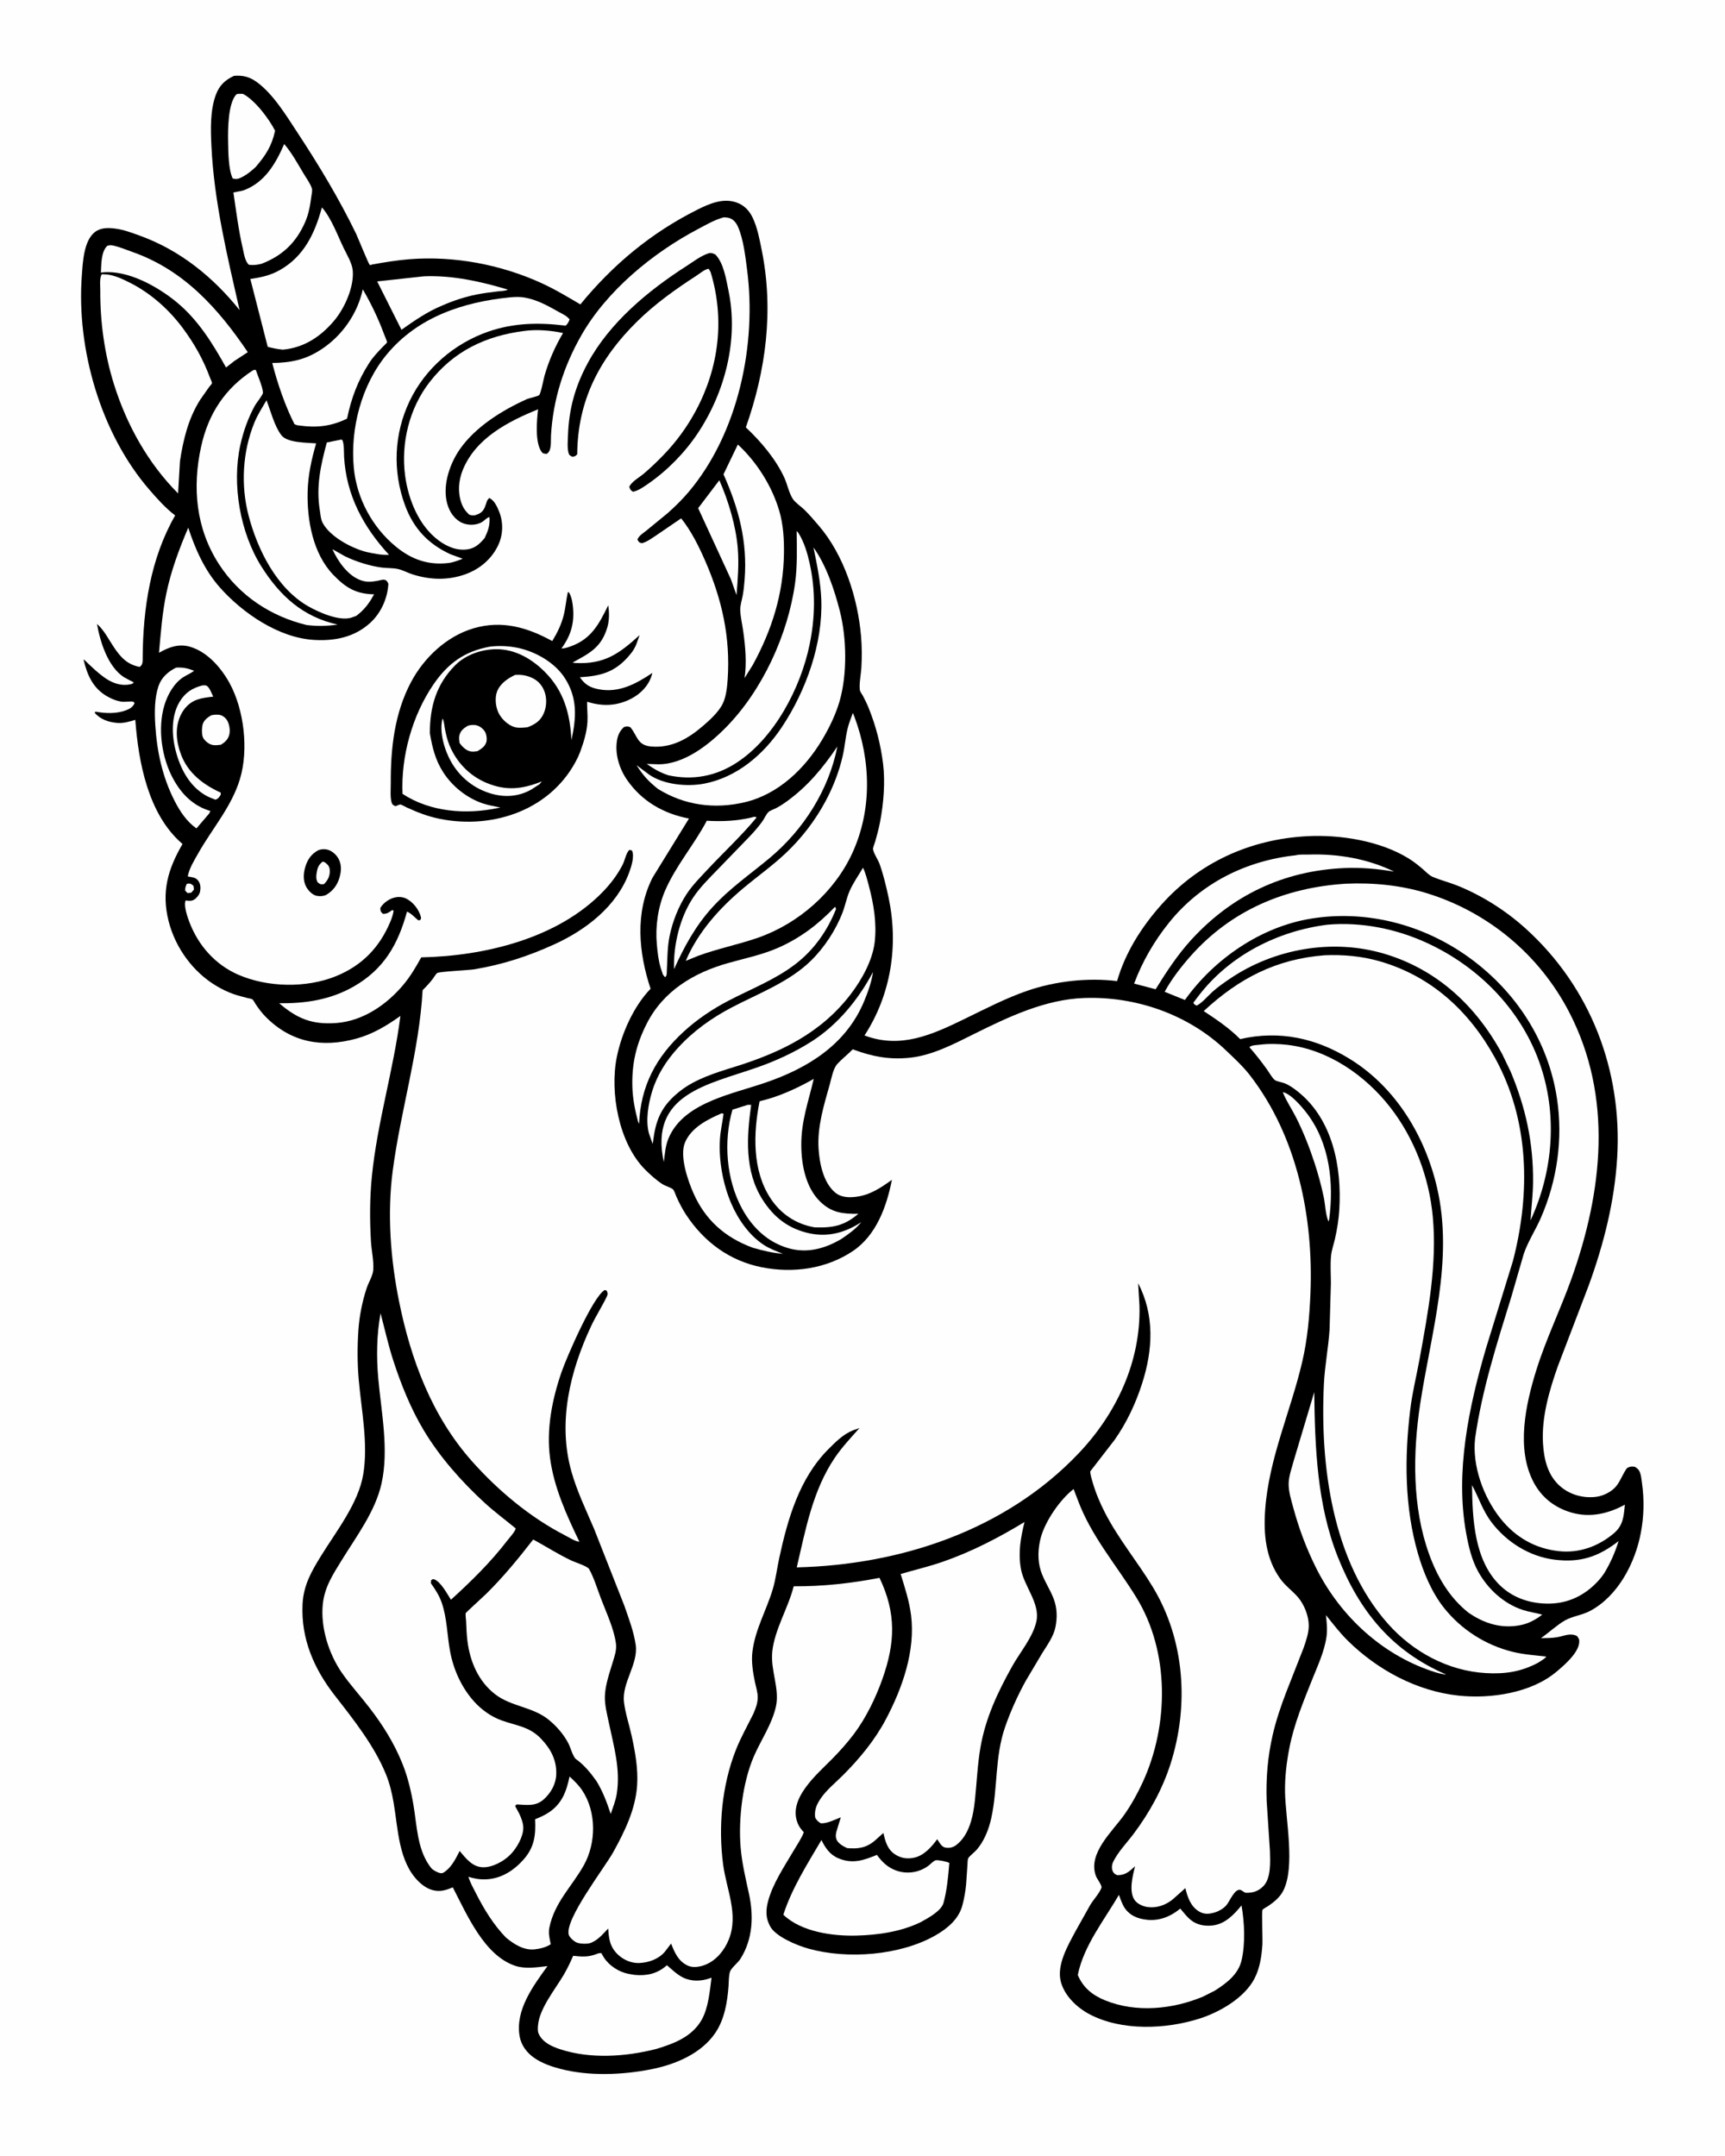
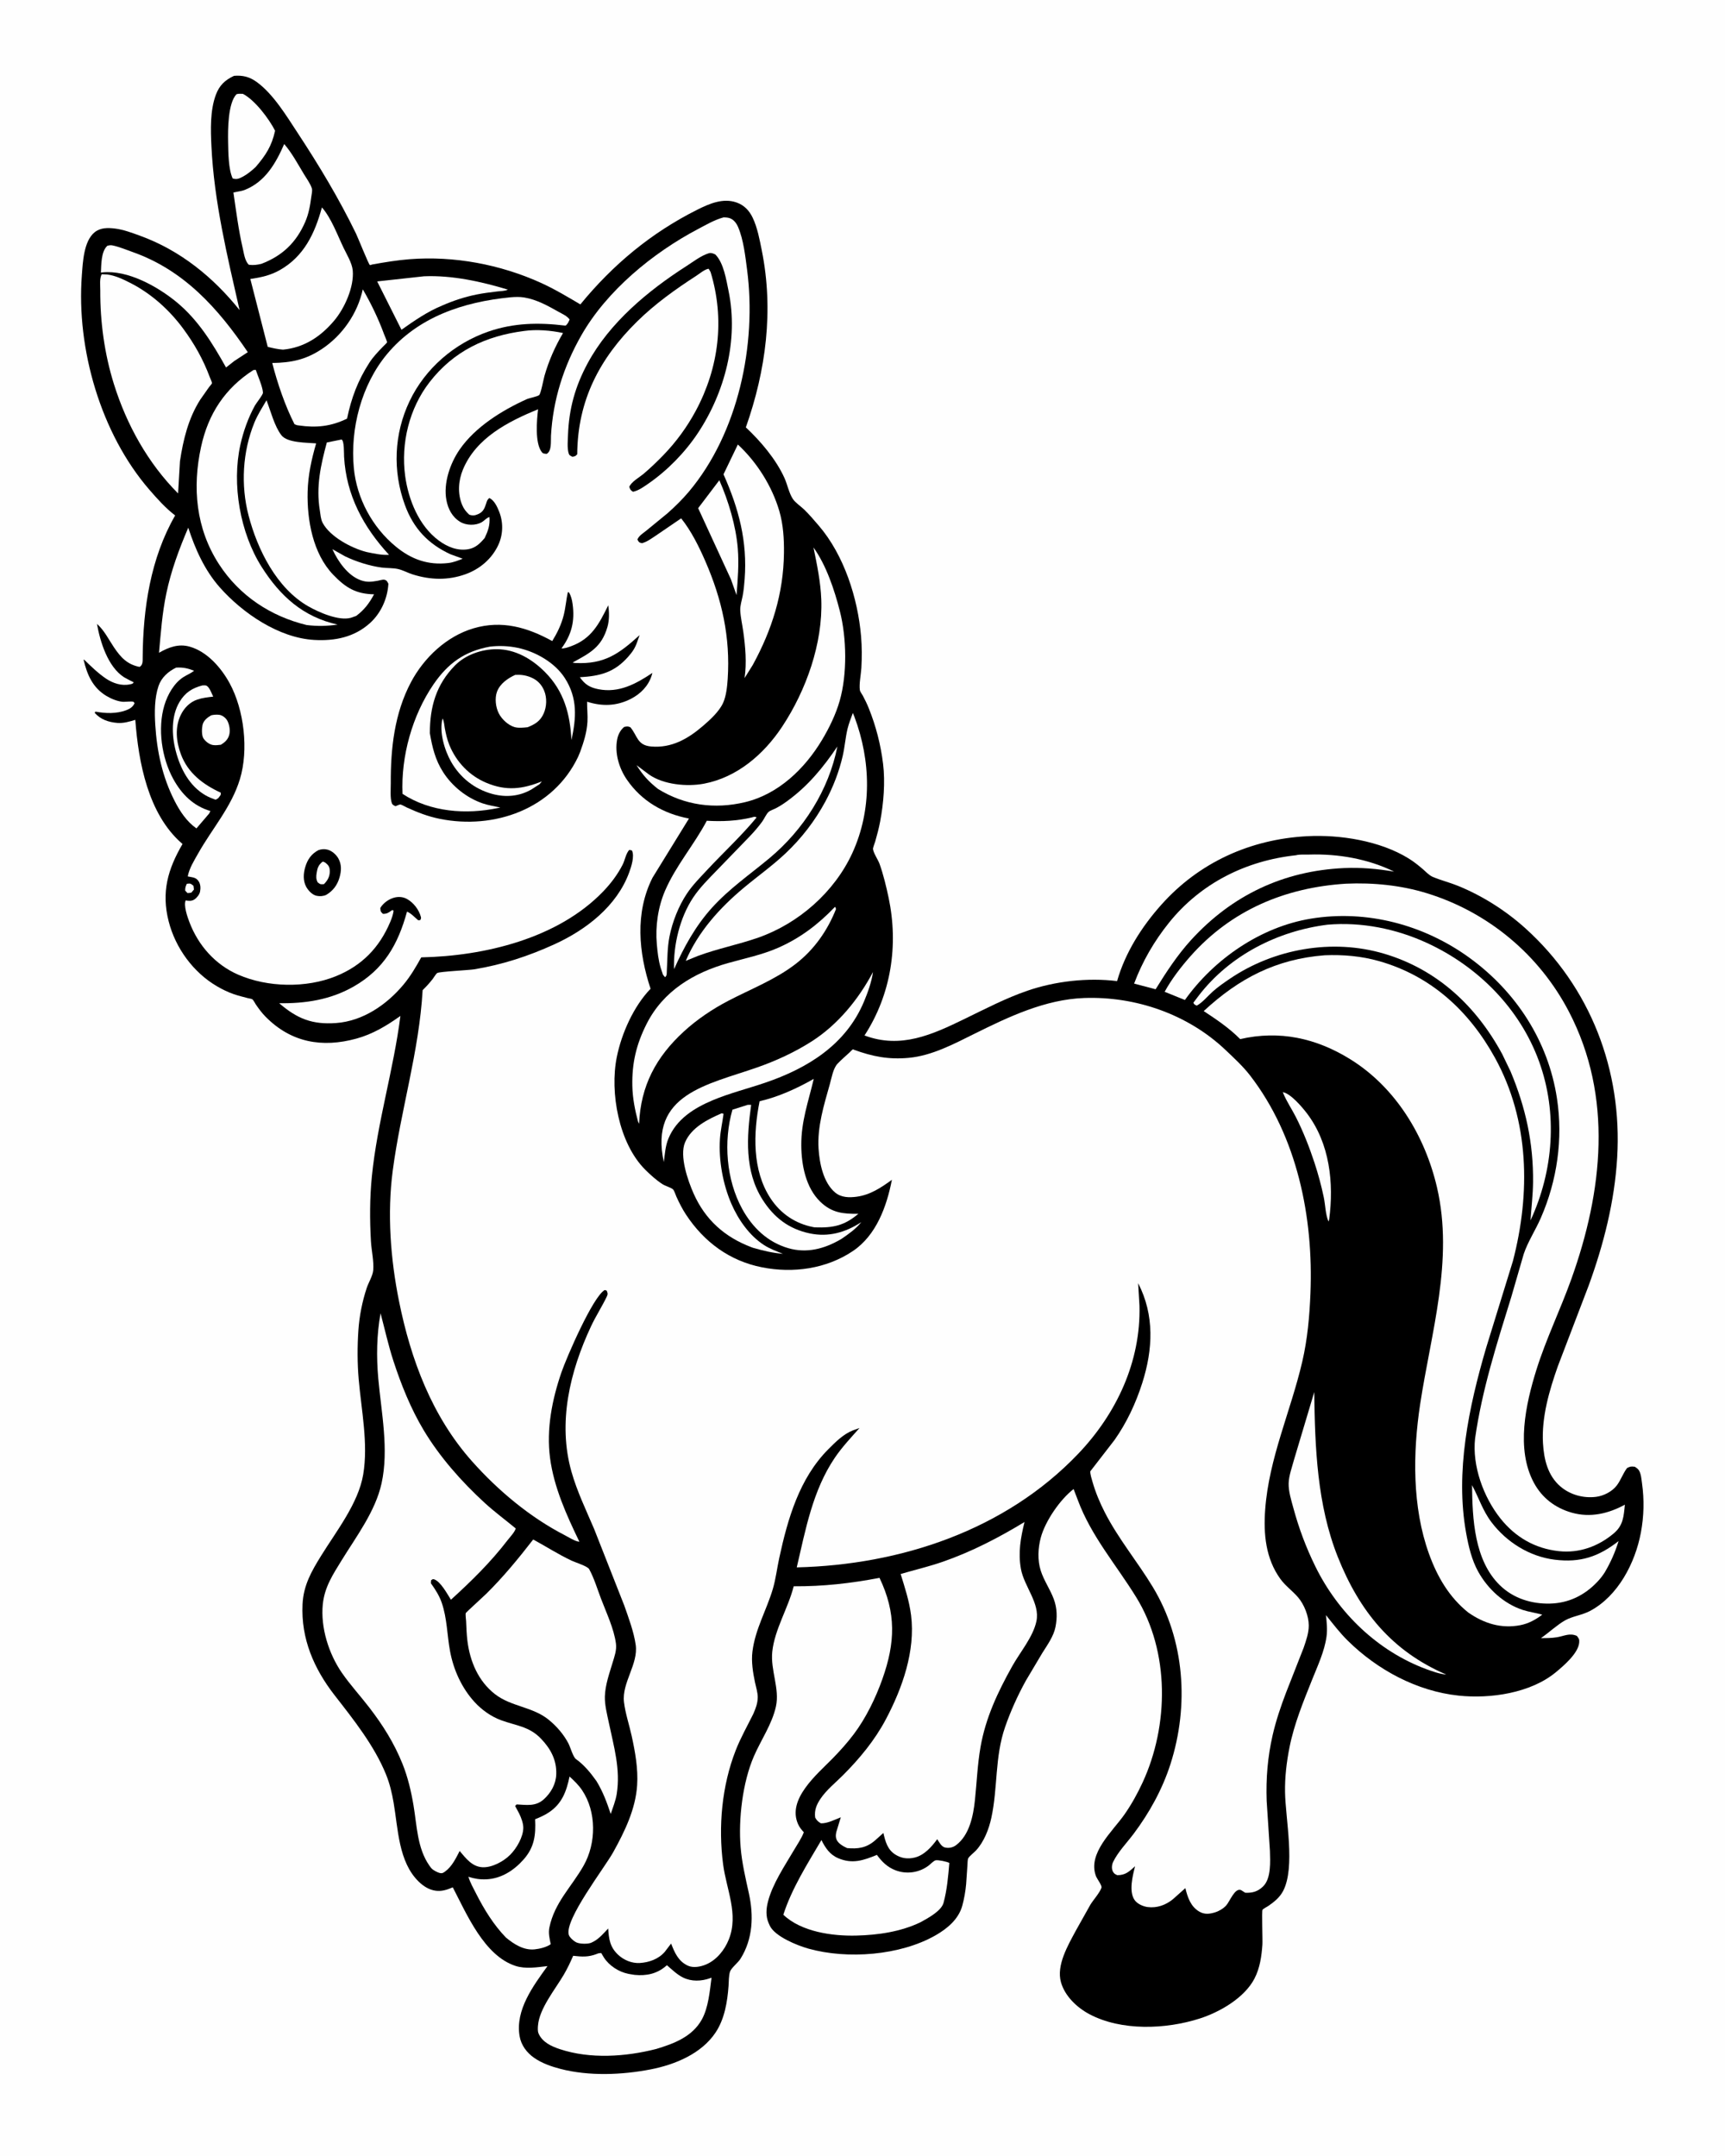
<svg xmlns="http://www.w3.org/2000/svg" version="1.1" style="display: block;" viewBox="0 0 1638 2048" width="1024" height="1280">
  <path transform="translate(0,0)" fill="rgb(254,254,254)" d="M -0 -0 L 1638 0 L 1638 2048 L -0 2048 L -0 -0 z" />
  <path transform="translate(0,0)" fill="rgb(0,0,0)" d="M 222.064 72.038 C 230.311 71.356 236.771 72.946 243.493 77.792 C 259.408 89.267 272.042 110.335 282.761 126.641 C 303.009 157.444 321.764 188.644 337.905 221.824 C 339.69 225.494 349.804 250.778 351.01 251.661 C 351.639 252.122 352.544 251.383 353.311 251.245 C 365.114 249.12 376.976 247.148 388.942 246.217 C 431.006 242.945 474.774 251.168 513.188 268.517 C 526.299 274.439 538.658 281.857 551.03 289.156 C 581.856 251.443 618.49 220.982 662.239 199.13 C 673.627 193.441 686.573 187.828 699.419 192.362 C 706.606 194.898 711.408 199.968 714.663 206.744 C 719.186 216.161 721.319 227.77 723.365 237.984 C 734.754 294.849 727.359 351.725 708.203 405.956 C 722.354 419.251 736.731 436.133 744.831 453.952 C 747.653 460.16 749.162 468.39 752.874 474 C 755.229 477.559 760.561 481.067 763.696 484.117 C 768.51 488.802 773.002 494.118 777.379 499.21 C 801.468 527.231 814.555 568.163 817.635 604.381 C 818.477 614.289 818.502 624.586 817.919 634.515 C 817.558 640.663 815.594 649.891 816.525 655.76 C 816.718 656.979 818.712 659.706 819.347 660.891 C 821.424 664.766 823.303 668.679 824.947 672.758 C 831.811 689.784 836.301 707.365 838.543 725.593 C 840.687 743.024 839.026 763.088 835.762 780.346 C 834.546 786.777 832.87 793.086 831.068 799.374 C 830.643 800.855 828.822 805.327 828.968 806.539 C 829.443 810.463 833.865 816.792 835.289 820.843 C 838.905 831.126 841.512 841.952 843.774 852.615 C 853.375 897.885 846.165 944.663 820.907 983.602 C 855.424 996.538 885.101 982.87 915.893 967.911 C 935.44 958.414 955.091 948.148 975.676 941.081 C 1002.22 931.965 1032.99 928.529 1060.81 931.95 C 1068.52 904.925 1084.17 880.34 1102.79 859.458 C 1138.72 819.154 1187.43 797.213 1241.1 794.326 C 1272.51 792.636 1310.47 798.667 1337.5 815.329 C 1342.44 818.373 1346.92 821.898 1351.29 825.687 C 1354.03 828.06 1357.21 831.517 1360.53 832.919 C 1368.3 836.202 1376.65 838.26 1384.51 841.446 C 1407.76 850.878 1430.01 865.021 1448.63 881.831 C 1510.44 937.63 1540.71 1016.66 1535.8 1099.5 C 1533.32 1141.32 1522.98 1182.04 1508.68 1221.28 L 1479.43 1297.82 C 1471.3 1320.83 1463.87 1346.28 1465.32 1370.94 C 1466.21 1386.23 1469.82 1401.73 1481.99 1412.1 C 1491.22 1419.98 1503.83 1423.39 1515.83 1421.85 C 1523.01 1420.93 1531.01 1416.84 1535.4 1411.07 C 1539.23 1406.04 1541.24 1399.72 1545.17 1394.5 C 1548.38 1392.91 1548.92 1392.89 1552.5 1393.27 C 1554.01 1394.24 1555.63 1395.31 1556.56 1396.88 C 1558.51 1400.21 1558.85 1405.23 1559.38 1409 C 1561.59 1424.74 1561.21 1440.37 1558.27 1455.99 C 1552.89 1484.6 1536.68 1516.05 1510.03 1530.25 C 1502.5 1534.26 1493.19 1535.24 1486.17 1539.27 C 1478.49 1543.68 1470.85 1550.92 1463.37 1556.08 C 1468.44 1556.07 1473.54 1556.07 1478.55 1555.24 C 1485.61 1554.06 1490.54 1550.93 1497.5 1553.95 C 1499.38 1556.5 1499.97 1556.9 1499.72 1560.19 C 1498.98 1570.37 1484.94 1582.37 1477.43 1588.56 C 1453.5 1608.27 1415.51 1613.87 1385.23 1610.68 C 1345.58 1606.51 1308 1586.21 1279.88 1558.46 C 1272.34 1551.03 1265.81 1542.42 1259.17 1534.2 C 1259.93 1540.9 1260.64 1547.94 1259.72 1554.66 C 1257.79 1568.61 1251.27 1582.49 1246.07 1595.49 C 1237.73 1616.34 1228.96 1637.63 1224.58 1659.74 C 1221.78 1673.84 1220.09 1688.07 1220.33 1702.47 C 1220.75 1727.77 1230.32 1773.63 1218.5 1796.26 C 1215.35 1802.29 1210.18 1806.5 1204.69 1810.3 C 1203.59 1811.06 1199.51 1813.2 1198.91 1814.17 C 1198.11 1815.47 1199.1 1842.89 1198.82 1847.13 C 1198.08 1858.18 1196.44 1869.54 1191.28 1879.49 C 1181.74 1897.84 1158.37 1911.31 1139.25 1917.43 C 1107.11 1927.72 1064.89 1929.44 1034.46 1913.26 C 1022.68 1906.99 1011.22 1896.13 1007.5 1882.95 C 1002.94 1866.76 1014.23 1847.79 1021.6 1833.97 L 1035.55 1809.09 C 1038.42 1804.51 1044.3 1798.02 1045.98 1793.13 C 1046.67 1791.12 1041.67 1784.62 1040.75 1782.17 C 1032.57 1760.45 1056.57 1739.68 1067.82 1723.56 C 1074.48 1714.02 1080.16 1703.78 1085.03 1693.23 C 1110.08 1638.99 1110.91 1569.07 1079 1517.26 C 1059.97 1486.35 1036.17 1459.21 1023.45 1424.76 L 1019.51 1414.46 C 1006.55 1424.43 992.542 1444.99 988.353 1460.54 C 985.67 1470.5 985.135 1482.04 988.28 1491.93 C 991.287 1501.4 997.197 1509.63 1000.66 1518.94 C 1003.89 1527.66 1004.08 1536.46 1002.28 1545.51 C 1000.52 1554.39 994.533 1562.61 989.789 1570.18 L 974.029 1596.69 C 966.357 1610.67 959.65 1625.48 954.429 1640.54 C 944.53 1669.09 947.623 1698.09 941.348 1726.9 C 939.003 1737.67 934.417 1749.44 926.899 1757.67 C 924.939 1759.82 920.724 1762.91 919.436 1765.19 C 918.77 1766.37 918.764 1770.23 918.663 1771.74 L 917.43 1789.81 C 916.801 1796.6 915.595 1803.59 913.798 1810.18 C 910.281 1823.07 899.543 1832 888.344 1838.4 C 854.85 1857.55 804.635 1861.42 767.5 1850.98 C 756.814 1847.97 736.038 1839.52 731.041 1829.43 L 730.5 1828.22 L 729.822 1826.72 C 726.992 1820.17 727.469 1813.23 729.198 1806.44 C 733.52 1789.48 745.121 1772.4 753.939 1757.38 C 757.132 1751.94 761.001 1746.39 763.276 1740.5 C 761.089 1738.14 759.174 1735.8 757.838 1732.84 C 747.106 1709.04 775.932 1685.39 790.54 1670.44 C 797.678 1663.13 804.529 1655.52 810.682 1647.36 C 822.289 1631.95 831.508 1612.93 837.91 1594.87 C 850.164 1560.28 851.122 1532.34 835.167 1498.83 C 807.601 1504.05 781.764 1507 753.642 1506.84 C 748.429 1527.53 735.507 1547.82 733.299 1569 C 731.468 1586.56 740.52 1604.14 736.778 1621.02 C 733.037 1637.9 722.635 1652.65 715.822 1668.37 C 705.111 1693.08 701.016 1728.07 703.244 1754.84 C 704.464 1769.5 707.93 1784.19 711.085 1798.52 C 715.747 1819.71 714.956 1841.86 703.066 1860.72 C 700.757 1864.38 694.495 1869.28 693.235 1872.7 C 691.91 1876.3 692.051 1882.61 691.765 1886.52 C 690.663 1901.59 688.03 1917.72 679.556 1930.55 C 666.129 1950.86 640.81 1961.27 617.686 1965.75 C 590.462 1971.02 559.168 1972.27 532.193 1965.28 C 523.519 1963.03 514.547 1959.92 507.136 1954.76 C 500.071 1949.85 494.756 1942.72 493.298 1934.1 C 489.108 1909.33 506.187 1886.48 519.81 1867.61 C 510.012 1868.72 498.961 1870.54 489.416 1867.43 C 459.759 1857.76 443.211 1818.49 429.853 1792.8 C 424.411 1795.09 419.491 1796.82 413.5 1796 C 407.307 1795.15 401.978 1791.71 397.566 1787.44 C 378.187 1768.67 377.942 1737.07 373.626 1712.25 C 372.004 1702.92 369.939 1694.14 366.349 1685.35 C 355.199 1658.03 335.602 1633.46 317.629 1610.36 C 297.883 1584.98 285.606 1556.5 287.154 1523.95 C 288.011 1505.91 295.545 1492.8 304.747 1477.9 C 319.074 1454.7 340.174 1428.09 344.782 1400.59 C 349.686 1371.33 343.026 1339.58 340.496 1310.3 C 339.155 1294.77 339.15 1279.21 340.198 1263.66 C 341.108 1250.16 343.863 1236.26 348.126 1223.42 C 349.828 1218.3 353.83 1211.89 354.289 1206.65 C 355.037 1198.1 352.626 1187.9 352.121 1179.19 C 350.928 1158.61 350.953 1137.87 353.012 1117.34 C 358.151 1066.07 373.61 1016.28 380.104 965.058 C 367.117 974.293 353.926 982.281 338.417 986.556 C 305.776 995.553 276.204 990.34 251.995 965.747 C 248.484 962.18 245.615 958.28 242.798 954.166 C 241.915 952.878 240.606 950.106 239.505 949.27 C 238.775 948.716 235.984 948.354 234.979 948.088 C 230.614 946.93 226.203 945.855 221.928 944.393 C 216.417 942.508 211.026 939.871 206 936.945 C 183.391 923.781 166.468 900.522 160.018 875.295 C 152.89 847.413 159.186 825.7 173.164 801.704 L 172.37 801.021 C 140.506 773.209 131.312 724.11 128.313 683.788 C 122.842 685.468 117.008 687.175 111.24 686.705 C 103.042 686.038 95.126 683.48 89.714 677.016 L 90.5 675.986 C 100.099 677.782 110.692 678.118 119.932 674.554 C 123.375 673.226 126.116 671.388 127.603 668 C 127.235 667.544 127.027 666.888 126.5 666.633 C 125.1 665.957 118.525 666.792 116.5 666.637 C 111.379 666.244 105.463 663.808 101.082 661.21 C 87.913 653.402 82.547 640.97 79.209 626.763 L 79.707 626.613 C 86.183 632.88 92.929 639.516 100.415 644.566 C 107.032 649.03 115.248 651.802 123.29 650.055 C 125.087 649.664 125.82 649.699 126.826 648.137 L 123 646.222 L 117.672 643.353 C 102.225 633.461 94.96 609.778 91.898 592.668 C 98.792 598.696 102.931 607.287 107.965 614.791 C 114.4 624.383 120.616 631.215 132.369 633.5 C 135.637 631.679 135.285 627.927 135.311 624.462 C 135.66 578.078 142.676 530.501 166.162 489.626 C 157.121 482.742 149.092 473.763 141.682 465.198 C 95.448 411.764 72.266 331.377 77.539 261.483 C 78.474 249.097 79.293 228.994 89.725 220.605 C 95.282 216.137 102.281 216.287 109 217.098 C 117.023 218.067 125.215 221.175 132.771 223.917 C 170.822 237.721 202.281 263.225 227.351 294.551 C 215.716 243.431 203.127 191.527 200.616 138.988 C 199.865 123.264 199.267 104.981 204.812 90.072 C 208.156 81.08 213.487 76.065 222.064 72.038 z" />
  <path transform="translate(0,0)" fill="rgb(254,254,254)" d="M 177.258 839.5 C 180.972 839.041 180.759 839.297 183.563 841.431 L 183.993 845 L 181.5 847.926 C 180.291 848.229 179.111 848.252 177.87 848.333 L 175.693 846.007 C 175.605 843.336 176.107 841.894 177.258 839.5 z" />
  <path transform="translate(0,0)" fill="rgb(254,254,254)" d="M 200.363 679.5 C 202.704 678.888 205.572 678.707 208 679.002 C 210.902 679.354 214.05 681.777 215.5 684.253 C 217.647 687.92 218.614 693.671 217.576 697.819 C 216.428 702.407 213.419 705.147 209.51 707.472 C 207.14 707.78 204.358 708.094 202 707.706 C 198.524 707.134 195.031 704.356 193.101 701.5 C 191.193 698.677 191.432 692.057 192.136 688.776 C 193.07 684.425 196.746 681.593 200.363 679.5 z" />
  <path transform="translate(0,0)" fill="rgb(254,254,254)" d="M 192.022 651.089 C 192.88 651.08 194.615 650.923 195.5 651.189 C 198.63 652.128 200.859 658.882 202.312 661.744 C 197.203 662.314 192.072 662.88 187.178 664.532 C 180.091 666.924 174.714 672.49 171.5 679.14 C 165.747 691.042 167.154 704.421 171.618 716.465 C 178.265 734.401 192.764 745.295 209.5 752.973 L 209.437 754.991 C 207.711 757.426 207.331 758.543 204.5 759.654 C 201.205 758.445 197.953 757.201 194.911 755.43 C 179.477 746.439 171.06 730.044 166.704 713.287 C 162.843 698.431 162.219 680.223 170.383 666.633 C 175.619 657.917 182.365 653.594 192.022 651.089 z" />
  <path transform="translate(0,0)" fill="rgb(254,254,254)" d="M 1218.22 1037.5 C 1225.56 1038.56 1236.74 1051.84 1241.08 1057.55 C 1262.87 1086.2 1266.82 1123.83 1262.23 1158.5 L 1261.62 1160.36 C 1258.73 1153.86 1258.6 1144.43 1257.12 1137.35 C 1254.81 1126.27 1251.8 1115.18 1248.27 1104.44 C 1243.46 1089.83 1237.7 1075.12 1230.77 1061.39 C 1226.86 1053.65 1221.74 1046.19 1218.48 1038.18 L 1218.22 1037.5 z" />
  <path transform="translate(0,0)" fill="rgb(254,254,254)" d="M 167.147 634.163 C 173.762 633.818 178.119 634.788 184.156 637.16 C 181.154 639.574 177.273 641.101 174.005 643.183 C 165.043 648.892 158.926 659.98 155.937 669.922 C 149.304 691.988 153.355 719.9 164.369 739.97 C 172.402 754.608 183.526 765.628 199.638 770.396 L 198.5 772.735 L 186.383 786.906 C 177.128 780.434 170.694 770.703 165.632 760.777 C 154.023 738.017 148.833 713.842 147.265 688.469 C 146.53 676.575 146.508 662.988 150.371 651.635 C 153.136 643.509 159.624 637.774 167.147 634.163 z" />
  <path transform="translate(0,0)" fill="rgb(254,254,254)" d="M 683.019 456.189 C 691.653 475.714 698.807 499.598 700.542 520.923 C 701.749 535.758 700.541 550.492 699.356 565.279 L 694.013 550.243 L 662.908 482.71 L 683.019 456.189 z" />
  <path transform="translate(0,0)" fill="rgb(254,254,254)" d="M 224.426 89.5 C 226.464 88.857 228.384 89.089 230.5 89.147 C 241.951 95.052 255.38 112.951 261.079 124.196 C 257.871 138.817 252.149 147.552 242.538 158.729 C 238.87 162.086 234.933 165.427 230.532 167.77 C 226.982 169.661 224.727 170.71 220.781 169.5 C 216.732 160.785 216.655 144.802 216.456 135 C 216.219 123.292 216.239 97.978 224.426 89.5 z" />
  <path transform="translate(0,0)" fill="rgb(254,254,254)" d="M 402.593 262.442 C 429.201 261.343 456.854 267.442 482.167 275.118 C 479.576 276.5 475.343 276.466 472.396 276.818 C 465.686 277.621 459.002 278.437 452.373 279.78 C 440.976 282.088 430.354 285.611 419.712 290.262 C 405.862 295.961 393.283 304.631 381.113 313.248 L 358.054 267.334 L 402.593 262.442 z" />
  <path transform="translate(0,0)" fill="rgb(254,254,254)" d="M 324.205 417.5 C 326.873 418.75 326.413 430.549 326.601 433.863 C 328.683 470.447 344.898 500.595 369.319 527.037 C 362.433 527.467 354.99 525.808 348.267 524.431 L 347.605 524.263 C 333.676 520.695 313.179 509.863 306.222 496.605 C 304.398 493.13 304.2 488.681 303.576 484.863 C 299.866 462.161 304.37 442.043 310.22 420.311 L 324.205 417.5 z" />
  <path transform="translate(0,0)" fill="rgb(254,254,254)" d="M 713.815 776.5 C 715.927 775.984 716.423 775.406 718.445 776.5 C 703.815 794.207 687.043 809.63 671.418 826.393 C 664.71 833.589 657.611 840.73 652.157 848.942 C 644.294 860.781 638.44 875.679 635.679 889.599 C 633.538 900.394 633.754 911.378 633.142 922.313 C 633 924.852 633.423 926.462 631.5 928.273 L 629.5 925.934 L 627.397 919.597 C 625.111 912.117 624.34 904.56 623.641 896.808 C 622.128 880.023 624.773 861.688 631.439 846.155 C 641.599 822.482 659.096 802.421 671.109 779.646 C 685.708 780.478 699.536 779.902 713.815 776.5 z" />
  <path transform="translate(0,0)" fill="rgb(254,254,254)" d="M 828.975 923.351 C 827.596 932.859 824.105 942.597 820.404 951.436 C 803.249 992.401 766.862 1014.78 726.411 1028.53 C 709.948 1034.13 692.826 1038.38 676.777 1045.11 C 659.016 1052.56 642.316 1063.07 634.67 1081.5 C 631.758 1088.52 631.249 1096.39 630.303 1103.88 C 616.204 1039.31 671.724 1030.46 718.577 1014.09 C 736.726 1007.76 754.562 999.573 770.779 989.203 C 795.644 973.302 815.271 949.197 828.975 923.351 z" />
  <path transform="translate(0,0)" fill="rgb(254,254,254)" d="M 709.967 1049.5 L 713.239 1049.5 C 709.07 1079.89 706.775 1112.25 724.048 1139.5 C 734.798 1156.46 748.91 1167.36 768.72 1171.58 C 786.665 1175.4 802.893 1170.72 817.906 1160.89 C 812.508 1167.5 806.218 1171.92 799.201 1176.72 L 798.026 1177.42 C 782.569 1186.36 765.949 1190.69 748.531 1185.65 C 728.885 1179.96 714.44 1166.06 704.723 1148.33 C 689.528 1120.61 686.84 1084.23 695.466 1054.1 L 709.967 1049.5 z" />
  <path transform="translate(0,0)" fill="rgb(254,254,254)" d="M 685.291 1057.5 L 687.026 1058.05 C 685.968 1066.13 684.132 1073.84 683.6 1082.03 C 682.291 1102.16 686.447 1125.02 694.469 1143.49 C 700.992 1158.51 711.522 1173.65 725.413 1182.66 C 730.968 1186.26 737.342 1188.6 743.476 1191.02 C 733.482 1190.16 724.549 1188.07 714.934 1185.27 L 713.638 1184.79 C 688.156 1175.17 669.738 1158.79 658.613 1133.8 C 653.207 1121.66 644.971 1098.11 650.43 1085.21 C 656.46 1070.96 671.958 1063.27 685.291 1057.5 z" />
  <path transform="translate(0,0)" fill="rgb(254,254,254)" d="M 101.713 233.5 C 103.367 233.034 104.793 232.75 106.5 233.087 C 112.647 234.301 119.605 237.23 125.537 239.318 C 174.455 256.54 206.9 292.78 235.15 334.525 L 222.322 342.927 L 214.495 349.085 C 201.69 326.161 188.042 303.915 167.537 287.009 C 149.61 272.227 121.129 256.213 97.052 258.762 L 95.645 258.919 C 96.045 251.237 95.747 239.065 101.713 233.5 z" />
  <path transform="translate(0,0)" fill="rgb(254,254,254)" d="M 795.129 709.102 C 787.045 750.438 762.95 788.217 730.702 815.125 C 712.062 830.678 692.378 844.168 675.993 862.319 C 660.351 879.646 649.528 899.455 640.006 920.609 C 639.247 897.768 645.486 871.643 658.222 852.5 C 664.438 843.156 672.812 834.849 680.607 826.808 L 711.433 794.955 C 715.798 790.376 719.983 785.615 723.715 780.5 C 725.563 777.966 727.693 773.06 729.818 771.229 C 731.422 769.847 734.757 768.796 736.774 767.739 C 740.652 765.705 744.199 763.362 747.738 760.78 C 767.232 746.557 781.705 729.029 795.129 709.102 z" />
  <path transform="translate(0,0)" fill="rgb(254,254,254)" d="M 269.734 136.809 C 277.019 145.257 282.651 155.744 288.398 165.298 C 290.87 169.407 294.563 174.413 295.979 178.885 C 296.676 181.087 295.813 184.371 295.502 186.702 C 294.379 195.134 293.077 203.032 289.649 210.89 C 281.113 230.458 268.044 242.927 248.151 250.602 C 243.874 251.593 240.593 252.11 236.148 251.5 C 232.312 247.878 231.485 240.668 230.301 235.553 C 226.29 218.222 224.095 200.466 221.501 182.878 L 225 182.159 C 227.522 181.686 230.02 181.309 232.415 180.347 C 251.837 172.54 261.84 154.971 269.734 136.809 z" />
  <path transform="translate(0,0)" fill="rgb(254,254,254)" d="M 1248.07 1322.36 C 1248.71 1374.84 1250.77 1429.51 1270.43 1478.91 C 1290.92 1530.38 1321.68 1568.43 1373.48 1590.68 C 1367.11 1590.12 1360.73 1587.78 1354.75 1585.63 C 1308.42 1568.49 1270.85 1532.21 1249.14 1488.03 C 1240.2 1469.81 1233.53 1451.95 1228.22 1432.41 C 1226.21 1425.05 1223.6 1416.78 1223.75 1409.13 C 1223.91 1401.74 1227.11 1393.23 1229.02 1386.05 L 1248.07 1322.36 z" />
-   <path transform="translate(0,0)" fill="rgb(254,254,254)" d="M 1397.93 1410.77 C 1404.43 1422.75 1407.93 1434.79 1416.42 1445.99 C 1430.84 1465.02 1452.64 1478.6 1476.42 1481.56 C 1500.84 1484.59 1518.11 1478.74 1537.13 1463.89 C 1533.77 1474.66 1529.66 1484.02 1523.92 1493.71 C 1521.83 1496.97 1519.55 1499.86 1516.88 1502.67 C 1504.64 1515.54 1489.58 1522.9 1471.71 1523.27 C 1454.27 1523.64 1437.19 1518.28 1424.5 1505.97 C 1400.03 1482.24 1398.28 1442.77 1397.93 1410.77 z" />
+   <path transform="translate(0,0)" fill="rgb(254,254,254)" d="M 1397.93 1410.77 C 1404.43 1422.75 1407.93 1434.79 1416.42 1445.99 C 1430.84 1465.02 1452.64 1478.6 1476.42 1481.56 C 1500.84 1484.59 1518.11 1478.74 1537.13 1463.89 C 1533.77 1474.66 1529.66 1484.02 1523.92 1493.71 C 1521.83 1496.97 1519.55 1499.86 1516.88 1502.67 C 1504.64 1515.54 1489.58 1522.9 1471.71 1523.27 C 1454.27 1523.64 1437.19 1518.28 1424.5 1505.97 C 1400.03 1482.24 1398.28 1442.77 1397.93 1410.77 " />
  <path transform="translate(0,0)" fill="rgb(254,254,254)" d="M 1230.75 812.402 C 1234.08 811.418 1239.61 811.872 1243.16 811.759 C 1270.67 810.889 1299.15 815.806 1323.98 827.991 C 1308.33 825.277 1292.26 823.871 1276.38 824.59 C 1218.88 827.195 1169.98 850.368 1131.21 892.769 C 1118.1 907.165 1107.61 923.218 1097.4 939.717 L 1076.97 934.331 C 1084.86 913.227 1096.06 893.977 1110.15 876.432 C 1140.24 838.958 1183.3 817.51 1230.75 812.402 z" />
  <path transform="translate(0,0)" fill="rgb(254,254,254)" d="M 772.689 1024.84 C 767.56 1046.73 760.676 1065.17 760.857 1088.16 C 761.003 1106.61 765.097 1128.2 778.912 1141.55 C 789.867 1152.13 800.575 1153.18 815.074 1153 C 801.617 1164.35 791.146 1166.44 773.76 1165.89 L 771.942 1165.58 C 755.104 1162.27 741.255 1152.82 731.78 1138.53 C 714.057 1111.8 715.251 1076.28 721.266 1046.06 C 739.045 1042.03 756.879 1033.83 772.689 1024.84 z" />
  <path transform="translate(0,0)" fill="rgb(254,254,254)" d="M 344.371 274.831 C 352.271 288.348 359.245 302.893 364.621 317.569 C 365.066 318.784 367.563 324.295 367.409 325.262 C 367.35 325.636 363.829 328.977 363.345 329.484 C 358.797 334.243 354.269 338.902 350.682 344.456 C 339.723 361.428 333.523 377.933 329.433 397.637 C 314.253 405.097 300.214 406.553 283.5 404.121 C 281.931 403.999 280.92 403.619 279.5 402.952 C 270.523 385.295 263.279 364.017 258.377 344.816 C 276.544 344.464 289.86 341.839 305.275 331.684 C 324.88 318.769 339.479 297.749 344.371 274.831 z" />
  <path transform="translate(0,0)" fill="rgb(254,254,254)" d="M 700.594 422.252 C 718.642 438.88 733.15 461.941 740.02 485.524 C 743.749 498.327 744.568 512.11 744.403 525.389 C 743.926 563.732 733.056 598.233 714.756 631.688 L 706.993 644.094 C 709.126 629.702 707.756 614.354 705.768 600.013 C 704.858 593.448 703.248 586.645 702.888 580.062 C 702.636 575.442 704.328 570.526 705.182 566 C 706.16 560.819 706.662 555.457 707.062 550.203 C 709.792 514.355 701.481 483.064 686.984 450.563 L 700.594 422.252 z" />
  <path transform="translate(0,0)" fill="rgb(254,254,254)" d="M 792.792 861.5 L 793.168 861.642 L 793.851 863.5 C 785.705 884.011 773.137 902.021 755.581 915.603 C 736.322 930.504 713.096 939.419 691.651 950.598 C 676.482 958.507 661.808 968.359 649.211 979.934 C 622.873 1004.14 608.323 1031.4 606.811 1067.5 L 605.821 1065.5 C 602.839 1054.19 600.642 1043.24 600.389 1031.53 C 599.922 1009.92 604.167 992.003 613.916 972.675 C 629.743 941.299 658.695 924.009 691.434 914.787 C 707.485 910.266 723.816 906.971 739.139 900.197 C 760.071 890.942 777.055 877.964 792.792 861.5 z" />
  <path transform="translate(0,0)" fill="rgb(254,254,254)" d="M 305.564 197.02 C 314.434 207.098 320.322 223.331 326.135 235.441 C 329.168 241.759 334.217 249.956 334.835 256.957 C 336.215 272.581 327.118 292.776 317.256 304.511 C 304.46 319.736 288.58 330.282 268.55 332.124 C 263.553 331.735 258.941 330.693 254.089 329.474 L 237.564 265.012 C 247.566 263.54 256.56 261.639 265.473 256.609 C 288.634 243.541 298.854 221.558 305.564 197.02 z" />
-   <path transform="translate(0,0)" fill="rgb(254,254,254)" d="M 756.487 504.5 C 757.247 505.054 758.012 506.044 758.5 506.847 C 763.733 515.458 766.708 525.568 768.854 535.327 C 774.516 561.07 774.051 586.716 768.717 612.469 C 760.141 653.872 735.093 701.509 699.069 724.746 C 679.371 737.452 657.732 741.352 634.821 736.511 C 626.832 733.947 620.914 730.426 614.047 725.632 L 625.209 726.014 C 649.515 726.001 672.895 707.588 689.172 691.082 C 723.895 655.872 748.197 602.859 754.954 554.018 C 757.238 537.506 756.624 521.087 756.487 504.5 z" />
  <path transform="translate(0,0)" fill="rgb(254,254,254)" d="M 540.758 1687.53 C 545.186 1691.61 549.379 1695.61 552.739 1700.64 C 566.43 1721.11 566.203 1750.78 554.186 1772.06 C 542.754 1792.3 526.551 1807.04 521.608 1830.92 C 520.473 1836.4 521.793 1841.4 522.875 1846.81 C 519.003 1849.65 512.176 1851.27 507.428 1851.73 C 497.133 1852.72 487.88 1846.75 480.372 1840.53 C 468.717 1828.54 459.683 1813.84 452.145 1799.02 C 449.468 1793.75 446.398 1788.43 444.681 1782.77 C 450.454 1784.62 455.562 1785.46 461.646 1785.19 C 475.923 1784.55 488.007 1776.69 497.23 1766.2 C 507.409 1754.62 508.792 1742.99 508.037 1728.12 C 512.448 1726.39 516.927 1724.35 520.901 1721.75 C 533.554 1713.47 537.805 1701.71 540.758 1687.53 z" />
  <path transform="translate(0,0)" fill="rgb(254,254,254)" d="M 240.49 351.5 L 242.737 351.341 C 244.707 357.277 249.127 366.862 249.563 372.946 C 249.699 374.853 243.16 382.966 241.947 385.169 C 235.564 396.756 230.974 409.622 228.111 422.522 C 219.786 460.02 227.812 506.278 248.434 538.715 C 266.055 566.43 287.814 586.042 320.439 593.303 C 310.077 594.782 301.465 594.976 291.026 593.721 C 256.736 585.412 227.119 565.764 207.815 535.978 C 185.833 502.061 182.343 463.108 190.799 424.356 C 197.638 393.017 213.553 368.811 240.49 351.5 z" />
  <path transform="translate(0,0)" fill="rgb(254,254,254)" d="M 772.449 520.062 C 784.604 536.939 792.382 560.455 797.498 580.518 C 803.998 606.012 804.574 640.374 797.34 665.699 C 793.683 678.501 787.424 691.407 780.586 702.825 C 764.155 730.262 739.14 754.422 707.333 762.013 C 678.599 768.87 649.908 765.037 624.742 749.417 C 615.824 742.37 610.445 736.428 604.384 726.84 L 616.213 735.711 C 629.865 745.385 652.401 747.472 668.408 744.432 C 699.985 738.435 725.37 716.433 742.696 690.249 C 765.495 655.791 781.43 611.056 779.853 569.451 C 779.218 552.704 775.788 536.422 772.449 520.062 z" />
  <path transform="translate(0,0)" fill="rgb(254,254,254)" d="M 779.988 1747.88 C 783.716 1755.31 787.896 1761.71 795.903 1765.12 C 809.41 1770.86 819.815 1767.24 832.675 1761.97 C 837.456 1768.51 842.535 1773.56 850.216 1776.55 C 860.674 1780.62 872.825 1778.96 881.805 1772.13 C 883.408 1770.91 886.622 1767.5 888.494 1767.11 C 890.866 1766.62 899.322 1768.37 901.463 1769.62 C 900.413 1782.35 899.309 1795.16 895.956 1807.55 C 893.823 1815.43 880.493 1822.44 873.985 1826.01 C 855.227 1835.02 833.658 1838.12 813.021 1838.63 C 790.39 1839.19 760.758 1835.08 743.809 1818.81 C 751.868 1793.76 766.711 1770.45 779.988 1747.88 z" />
  <path transform="translate(0,0)" fill="rgb(254,254,254)" d="M 252.931 380.219 C 256.859 390.347 260.5 405.01 267.124 413.5 C 272.802 420.777 291.154 420.394 300.07 421.173 C 295.674 436.321 292.379 451.293 291.986 467.114 C 291.319 493.973 296.979 525.91 316.28 545.967 C 328.116 558.266 337.774 564.216 355.067 564.543 C 350.509 573.071 345.848 579.248 338.099 585.08 L 333.15 586.822 C 321.594 590.098 302.327 581.537 292.5 575.897 C 262.496 558.678 244.346 522.1 235.888 489.698 C 228.367 460.89 230.145 429.044 241.43 401.396 C 244.434 394.038 248.917 387.071 252.931 380.219 z" />
  <path transform="translate(0,0)" fill="rgb(254,254,254)" d="M 1260.63 878.375 C 1292.95 875.578 1326.03 882.277 1355.42 895.847 C 1403.64 918.109 1443.37 958.021 1461.61 1008.32 C 1479.44 1057.49 1475.32 1112.15 1453.48 1159.28 C 1454.25 1147.22 1455.77 1135.15 1455.89 1123.07 C 1456.29 1085.72 1448.91 1052.12 1434.53 1017.75 L 1426.56 1001.23 C 1401.87 955.575 1364.68 920.738 1314.2 905.86 C 1265.21 891.419 1210.24 901.133 1168.12 929.582 C 1162.48 933.399 1156.74 937.358 1151.65 941.903 C 1146.96 946.082 1141.97 952.295 1136.5 955.252 C 1134.57 954.33 1134.16 954.383 1133.24 952.5 L 1138.5 945.547 C 1167.98 907.381 1213.33 884.332 1260.63 878.375 z" />
  <path transform="translate(0,0)" fill="rgb(254,254,254)" d="M 809.846 677.219 L 811.32 680.848 C 827.005 722.6 828.171 769.223 809.376 810.248 C 792.36 847.392 758.285 877.203 720.094 890.622 C 701.105 897.294 681.513 901.027 662.5 908.106 L 651.13 912.731 C 662.819 885.211 683.337 862.475 706.046 843.488 C 719.326 832.386 733.401 822.426 746.026 810.5 C 761.123 796.237 773.859 779.696 783.705 761.417 C 791.054 747.773 796.83 732.93 800.267 717.794 C 802.189 709.329 802.796 700.545 804.824 692.145 C 806.033 687.137 808.114 682.078 809.846 677.219 z" />
  <path transform="translate(0,0)" fill="rgb(254,254,254)" d="M 568.05 1855.5 L 570.805 1855.17 L 573.403 1859.49 C 578.412 1867.26 587.497 1873.11 596.509 1874.94 L 598 1875.22 L 602.629 1875.96 C 613.837 1877.03 623.668 1874.96 632.298 1867.58 L 633.232 1866.78 C 638.128 1870.94 642.715 1875.59 648.542 1878.47 C 656.603 1882.45 665.947 1882.07 674.227 1879.12 L 675.61 1878.62 C 673.953 1891.34 672.662 1907 666.417 1918.3 C 657.372 1934.67 639.949 1941.28 623.004 1946.35 C 594.005 1953.75 560.432 1956.06 531.632 1946.53 C 523.553 1943.86 514.951 1939.95 511.338 1931.66 C 510.383 1929.47 510.598 1926.48 510.779 1924.12 C 512.019 1907.96 527.105 1889.75 535.277 1875.8 C 538.667 1870.01 541.527 1863.99 544.179 1857.83 C 552.68 1858.78 558.715 1859.18 566.754 1856.02 L 568.05 1855.5 z" />
-   <path transform="translate(0,0)" fill="rgb(254,254,254)" d="M 1062.57 1799.94 C 1064.2 1804.39 1065.74 1809.35 1068.58 1813.2 C 1073.62 1820.02 1080.88 1822.66 1089.03 1823.59 C 1100.28 1824.88 1111.01 1820.87 1119.69 1813.87 L 1120.81 1812.96 C 1123.95 1816.69 1127.12 1820.85 1130.94 1823.92 C 1136.64 1828.49 1143.85 1829.77 1150.96 1829.07 C 1163.29 1827.86 1171.59 1818.91 1179 1809.98 C 1181.8 1826.29 1182.77 1845.95 1179.02 1862.17 C 1175.93 1875.5 1164.62 1883.95 1153.64 1890.93 L 1142.8 1896.42 C 1113.84 1908.71 1078.75 1912.21 1049.17 1900.05 C 1037.28 1895.16 1028.55 1888.05 1023.48 1876.08 C 1028.98 1848.44 1048.59 1823.9 1062.57 1799.94 z" />
  <path transform="translate(0,0)" fill="rgb(254,254,254)" d="M 96.402 260.5 L 101.5 260.732 C 109.124 261.64 116.468 265.172 123.232 268.594 C 143.192 278.69 160.402 294.082 173.7 312.069 C 184.39 326.528 192.737 341.337 199.033 358.207 C 199.377 359.129 201.28 363.231 201.154 364.031 C 201.062 364.615 198.735 367.217 198.303 367.794 L 189.957 379.694 C 178.696 397.43 173.824 417.636 170.728 438.127 L 168.946 468.721 C 140.294 439.978 120.058 403.463 107.996 364.845 C 99.017 336.096 94.898 305.843 95.035 275.767 C 95.056 271.061 94.184 264.703 96.402 260.5 z" />
  <path transform="translate(0,0)" fill="rgb(254,254,254)" d="M 484.643 282.41 C 489.141 282.049 493.318 281.848 497.788 282.597 C 509.675 284.589 519.989 290.396 530.399 296.233 C 533.979 298.24 538.42 300.133 540.833 303.5 L 539.64 306.065 C 539.199 306.908 539.123 307.048 538.532 307.756 C 537.815 308.614 537.517 309.414 536.314 309.267 C 511.45 306.235 487.761 306.667 463.791 314.934 C 431.415 326.102 403.691 349.877 388.848 380.99 C 373.996 412.124 372.565 447.438 384.408 479.781 C 392.494 501.866 406.313 516.636 427.544 526.453 L 439.279 530.735 C 434.93 532.451 430.387 534.257 425.715 534.81 C 406.5 537.086 390.62 531.418 375.837 519.291 C 353.519 500.983 338.653 473.525 335.876 444.732 C 332.266 407.305 343.094 365.614 367.287 336.5 C 396.84 300.936 440.073 286.759 484.643 282.41 z" />
  <path transform="translate(0,0)" fill="rgb(254,254,254)" d="M 497.66 314.385 C 509.283 312.726 523.127 313.843 534.564 316.368 C 527 329.165 520.973 342.822 516.917 357.135 C 516.064 360.144 513.574 373.564 511.952 375.245 C 510.62 376.625 502.438 378.125 500.105 379.18 C 476.688 389.765 451.298 405.459 436.436 426.912 C 427.329 440.058 420.771 459.014 423.794 475.071 C 425.381 483.497 429.282 491.073 436.823 495.699 C 442.604 499.245 451.634 499.427 457.5 495.969 C 459.987 494.502 461.848 491.878 464.69 491.156 C 465.268 498.93 463.439 504.057 460.176 511.007 C 455.837 516.206 451.412 520.527 444.5 521.712 C 434.28 523.463 424.608 519.442 416.514 513.452 C 397.692 499.522 387.697 474.737 384.628 452.153 C 380.416 421.158 388.489 387.94 407.752 363.077 C 430.698 333.46 461.157 319.04 497.66 314.385 z" />
-   <path transform="translate(0,0)" fill="rgb(254,254,254)" d="M 819.484 824.257 C 822.056 829.605 823.562 835.961 825.087 841.672 C 829.665 858.812 832.654 877.125 830.591 894.875 C 828.562 912.336 818.258 930.737 807.739 944.483 C 779.256 981.704 740.441 1000.11 696.763 1013.65 C 679.334 1019.05 660.396 1024.92 645.867 1036.3 C 629.629 1049.01 623.06 1061.59 620.468 1081.75 L 619.68 1086.67 L 616.158 1076.59 C 612.879 1064.29 615.506 1048.8 619.143 1036.88 C 624.026 1020.87 632.7 1007.39 643.927 995.142 C 658.552 979.186 675.983 966.8 695.09 956.82 C 720.259 943.674 749.353 932.801 769.966 912.636 C 782.816 900.066 793.856 883.194 800.195 866.419 C 802.682 859.837 803.955 852.766 806.777 846.32 C 810.084 838.767 815.286 831.41 819.484 824.257 z" />
  <path transform="translate(0,0)" fill="rgb(254,254,254)" d="M 506.224 1462.38 C 518.54 1469.06 530.104 1476.57 542.845 1482.54 C 546.572 1484.29 557.827 1487.7 559.401 1490.57 C 564.059 1499.06 567.176 1509.47 570.616 1518.54 C 575.663 1531.85 583.01 1547.22 584.827 1561.27 C 585.641 1567.56 583.45 1573.35 581.676 1579.27 C 578.579 1589.61 574.594 1600.63 574.309 1611.5 C 574.097 1619.57 576.328 1628.07 577.972 1635.94 C 582.745 1658.78 589.337 1680.56 585.551 1704.19 C 584.54 1710.5 581.895 1717.02 579.868 1723.09 C 576.155 1711.99 572.455 1701.92 566.315 1691.86 C 560.857 1684.18 554.61 1676.47 546.872 1671 C 544.1 1669.04 541.57 1659.79 539.793 1656.32 C 535.366 1647.7 528.739 1640.07 521.311 1633.9 C 505.97 1621.16 485.424 1621.34 469.942 1609.29 C 454.058 1596.93 446.156 1578.21 443.738 1558.57 C 442.979 1552.41 442.772 1546.19 442.506 1539.99 C 442.423 1538.03 441.74 1533.99 442.195 1532.21 C 442.31 1531.76 459.496 1516.09 461.749 1513.86 C 478.066 1497.71 492.17 1480.51 506.224 1462.38 z" />
  <path transform="translate(0,0)" fill="rgb(254,254,254)" d="M 972.882 1445.77 C 969.197 1460.82 966.669 1474.87 969.483 1490.38 C 972.495 1506.98 987.741 1522.92 984.208 1539.92 C 981.093 1554.9 968.645 1569.41 961.204 1582.74 C 947.498 1607.3 935.965 1631.62 931.084 1659.58 C 928.185 1676.19 927.536 1693.32 925.77 1710.09 C 924.226 1724.75 920.564 1743.22 907.914 1752.7 C 904.898 1754.97 901.217 1755.79 897.5 1754.99 C 893.931 1754.23 891.867 1749.9 889.965 1747.05 C 884.801 1754.23 877.591 1762.34 868.557 1764.51 C 861.926 1766.1 855.903 1765.28 850.127 1761.63 C 842.636 1756.9 840.73 1749.2 838.822 1741.16 L 830.494 1748.61 C 822.396 1755.4 814.535 1756.44 804.37 1755.52 C 800.75 1753.84 795.858 1751.18 794.285 1747.25 C 793.192 1744.51 793.702 1740.92 794.723 1738.27 L 798.382 1726.26 C 792.767 1728.5 785.564 1732.21 779.5 1731.98 C 776.792 1730.45 775.552 1729.22 774.034 1726.5 C 773.147 1719.44 775.336 1714.23 779.241 1708.46 C 784.801 1700.24 793.452 1693.32 800.457 1686.3 C 816.301 1670.43 830.652 1653.08 841.186 1633.19 C 856.857 1603.59 869.376 1568.21 865.136 1534.35 C 863.453 1520.92 859.226 1508.04 855.233 1495.16 C 868.638 1491.23 882.194 1488.08 895.402 1483.47 C 922.843 1473.9 948.059 1460.82 972.882 1445.77 z" />
  <path transform="translate(0,0)" fill="rgb(254,254,254)" d="M 1278.22 839.423 C 1303.86 838.274 1330.4 840.894 1354.98 848.466 C 1413.25 866.414 1461.8 906.894 1489.99 961.057 C 1532.07 1041.9 1522.04 1131.76 1492.32 1214.82 C 1481.95 1243.82 1468.28 1271.77 1459.08 1301.18 C 1448.89 1333.76 1439.49 1376.46 1456.63 1408.4 C 1464.36 1422.82 1476.84 1432.36 1492.5 1436.85 C 1510.2 1441.92 1527.35 1437.87 1543.11 1429.31 C 1541.96 1440.65 1541.57 1449.07 1532.33 1456.76 C 1517.62 1469.03 1499.69 1475.53 1480.43 1473.46 C 1457.77 1471.02 1439.03 1460.18 1424.86 1442.33 C 1408.75 1422.05 1397.95 1392.33 1400.84 1366.33 C 1407.38 1320.32 1421.53 1276.24 1435.22 1231.97 L 1447.07 1191.06 C 1450.97 1179.53 1458.31 1168.3 1463.23 1157.03 C 1478.79 1121.44 1484.44 1081.99 1478.62 1043.52 C 1470.39 989.098 1439.91 942.205 1395.79 910.028 C 1352.41 878.398 1297.92 863.895 1244.76 872.657 C 1197.14 880.507 1152.95 911.006 1125.21 949.901 L 1105.99 942.105 C 1112.38 930.298 1121.55 918.436 1130.46 908.364 C 1169.24 864.561 1220.41 843.049 1278.22 839.423 z" />
-   <path transform="translate(0,0)" fill="rgb(254,254,254)" d="M 1196.46 992.373 C 1204.64 991.293 1214.39 991.546 1222.58 992.507 C 1261.39 997.063 1296.57 1021.47 1320.22 1051.85 C 1343.19 1081.35 1357.13 1118.25 1360.63 1155.46 C 1364.88 1200.61 1356.23 1246.32 1348.17 1290.6 C 1345.21 1306.86 1341.23 1322.62 1339.23 1339.08 C 1333.71 1384.6 1333.76 1431.6 1346.61 1475.94 C 1351.78 1493.77 1359.71 1512.77 1371.36 1527.4 C 1387.87 1548.13 1410.99 1562.85 1436.71 1569.13 C 1446.99 1571.64 1457.92 1572.39 1468.43 1573.59 C 1467.09 1575.81 1462.58 1578.09 1460.35 1579.62 C 1444.21 1588.14 1429.12 1590.31 1411.14 1589.29 C 1375.17 1587.26 1341.71 1569.11 1317.97 1542.31 C 1264.99 1482.49 1253.53 1391.63 1257.24 1314.63 C 1258.08 1297.36 1261.49 1280.26 1262.62 1263 L 1263.88 1219.11 C 1263.87 1210.56 1263.2 1201.4 1264.03 1192.91 C 1264.55 1187.59 1266.48 1182.31 1267.67 1177.11 C 1269.77 1167.9 1271.32 1158.32 1271.88 1148.88 C 1274.29 1108.74 1265.67 1063.31 1232.5 1036.91 C 1228.69 1033.88 1224.53 1030.87 1219.99 1029.03 C 1217.65 1028.08 1212.41 1027.3 1210.63 1025.95 C 1208.11 1024.04 1204.9 1018.2 1202.9 1015.46 C 1197.68 1008.29 1192.38 1001.4 1186.5 994.759 C 1188.33 992.633 1193.6 992.763 1196.46 992.373 z" />
  <path transform="translate(0,0)" fill="rgb(254,254,254)" d="M 361.249 1247.5 C 365.296 1262.67 368.624 1277.91 373.495 1292.87 C 380.808 1315.32 390.028 1338.21 402.179 1358.5 C 417.464 1384.03 438.236 1407.49 460.126 1427.57 C 469.539 1436.21 479.811 1443.75 489.635 1451.9 C 488.691 1455.43 484.092 1460.17 481.817 1463.14 C 465.832 1483.97 447.472 1501.98 428.094 1519.6 C 424.707 1514.31 418.287 1502.14 412.006 1500.18 C 410.679 1499.76 410.291 1500.45 409.228 1501.12 L 409.084 1504 C 413.179 1509.7 417.006 1515.66 419.317 1522.33 C 424.507 1537.31 424.397 1553.07 427.253 1568.47 C 430.534 1586.17 438.308 1603.39 450.5 1616.74 C 457.269 1624.15 466.175 1630.53 475.608 1634.01 C 490.045 1639.34 502.373 1639.79 513.709 1651.66 C 522.907 1661.3 528.616 1671.97 528.124 1685.51 C 527.786 1694.8 523.057 1703.08 516.279 1709.2 C 508.578 1716.15 499.995 1714.49 490.5 1714.03 L 489.046 1715.5 L 492.855 1722.59 C 494.746 1726.38 496.821 1731.86 496.821 1736.14 C 496.821 1744.95 490.435 1755.78 484.398 1761.86 C 478.164 1768.13 467.108 1774.19 458.014 1773.71 C 448.114 1773.18 442.257 1765.17 436.383 1758.28 C 432.845 1765.1 429.203 1772.78 422.904 1777.5 C 421.023 1778.91 419.935 1779.78 417.5 1779.19 C 415.529 1778.71 412.527 1777.11 410.881 1775.9 C 409.538 1774.92 408.539 1773.46 407.593 1772.1 C 396.06 1755.63 395.79 1734.07 392.559 1714.94 C 390.307 1701.61 387.163 1688.14 382.113 1675.56 C 374.222 1655.91 363.599 1638.97 350.728 1622.21 C 342.156 1611.06 332.493 1600.56 324.491 1588.99 C 312.042 1570.98 304.157 1545.94 306.388 1523.97 C 308.05 1507.61 315.836 1495.9 324.251 1482.21 C 338.27 1459.4 356.302 1435.73 362.186 1409.15 C 369.323 1376.91 361.959 1341.65 359.068 1309.28 C 357.241 1288.83 357.558 1267.74 361.249 1247.5 z" />
  <path transform="translate(0,0)" fill="rgb(254,254,254)" d="M 1258 907.413 C 1275.44 906.699 1292.84 908.19 1309.69 912.987 C 1359.03 927.032 1395.25 960.376 1419.75 1004.89 C 1452.51 1064.4 1453.51 1133.48 1436.77 1197.86 L 1411.29 1280.44 C 1394.9 1336.41 1381.79 1397.99 1392.34 1456.29 C 1394.61 1468.81 1397.6 1481.76 1403.82 1492.97 C 1412.94 1509.39 1427.97 1523.31 1446.03 1529.26 C 1452.03 1531.23 1458.52 1532.06 1464.64 1533.77 C 1458.33 1538.57 1451.56 1542.28 1443.69 1543.79 C 1425.62 1547.27 1409.24 1542.12 1394.45 1531.81 C 1376.25 1517.34 1364.87 1497.69 1357.08 1476.08 C 1341.02 1431.53 1341.63 1380.16 1348.67 1333.79 C 1358.98 1265.88 1380.68 1197.11 1364.69 1128.08 C 1353.39 1079.29 1325.55 1033.04 1282.29 1006.19 C 1249.88 986.068 1215.04 978.477 1177.7 987.053 C 1167.26 976.499 1155.42 968.579 1143.08 960.434 C 1176.66 929.272 1211.97 910.976 1258 907.413 z" />
  <path transform="translate(0,0)" fill="rgb(254,254,254)" d="M 686.988 206.5 C 688.942 206.449 691.256 206.637 693.09 207.317 C 696.897 208.729 699.354 212.201 700.898 215.808 C 705.956 227.62 707.684 243.26 709.352 256 C 718.688 327.284 701.003 411.422 653.932 467.235 C 647.878 474.415 640.987 481.165 633.982 487.415 L 613.365 504.309 C 610.274 506.816 606.725 508.786 605.206 512.5 C 606.761 515.214 606.507 515.176 609.5 515.998 C 614.512 514.677 618.695 511.416 622.981 508.615 L 646.761 492.383 C 656.367 504.382 663.694 519.223 669.796 533.253 C 685.528 569.427 693.586 605.315 690.96 644.981 C 690.486 652.139 689.572 661.069 686.625 667.635 C 682.914 675.904 674.07 683.901 667.317 689.707 C 653.203 701.843 637.575 710.735 618.432 709.125 C 604.808 707.979 605.409 699.007 598.5 690.796 C 595.772 689.744 595.324 689.976 592.573 690.561 C 589.033 693.556 586.921 697.675 586.027 702.191 C 583.439 715.273 587.75 729.704 595.152 740.511 C 609.248 761.092 630.049 772.938 654.176 777.55 L 619.523 833.808 C 602.737 867.171 606.372 905.015 617.704 939.229 C 601.643 955.906 590.163 981.575 585.618 1004.16 C 578.854 1037.77 587.558 1085.97 612.491 1110.95 C 617.519 1115.99 623.21 1121.11 629.208 1124.97 C 631.618 1126.52 637.43 1128.16 639.122 1129.9 C 640.264 1131.07 641.542 1135.23 642.29 1136.85 C 645.068 1142.88 647.822 1148.41 651.498 1153.97 C 668.586 1179.83 692.78 1197.75 723.509 1203.83 C 753.074 1209.68 784.52 1205.36 809.802 1188.42 C 832.117 1173.46 842.003 1145.98 846.928 1120.7 C 836.614 1128.18 826.401 1135.03 813.439 1136.78 C 806.45 1137.72 798.822 1137.62 793.112 1132.87 C 781.831 1123.48 778.171 1105.18 777.275 1091.22 C 775.936 1070.36 782.385 1049.67 787.971 1029.85 C 789.614 1024.01 791.114 1014.83 795.283 1010.44 C 798.821 1006.71 802.882 1003.26 806.663 999.767 C 807.257 999.218 809.269 997.022 809.876 996.806 C 810.143 996.71 810.408 997.001 810.675 997.098 C 828.545 1003.64 843.905 1006.64 863 1004.85 C 884.96 1002.79 905.612 991.774 925.036 982.128 C 957.598 965.959 992.504 949.31 1029.57 948.009 C 1078.42 946.295 1127.88 963.387 1163.64 997.23 C 1171.56 1004.72 1180.42 1012.91 1187.05 1021.51 C 1232.01 1079.75 1247.4 1156.47 1244.46 1228.62 C 1243.57 1250.45 1241.63 1272.21 1236.67 1293.53 C 1225.68 1340.77 1205.02 1385.06 1201.46 1434.02 C 1199.77 1457.15 1201.9 1480.42 1215.86 1499.81 C 1220.65 1506.45 1227.44 1511.18 1232.72 1517.35 C 1238.53 1524.14 1242.82 1535.01 1242.86 1544 C 1242.89 1551.32 1240.3 1558.43 1237.99 1565.27 L 1221.35 1607.67 C 1216.34 1620.79 1211.69 1634.49 1208.56 1648.19 C 1203.79 1668.99 1202.14 1689.36 1202.87 1710.65 L 1205.97 1758 C 1206.25 1767.98 1207.28 1784.37 1199.5 1791.91 C 1194.39 1796.87 1189.32 1798.24 1182.5 1797.93 L 1178.57 1795.43 C 1172.63 1792.97 1167.95 1806.07 1164.46 1809.97 C 1161.9 1812.84 1157.72 1815.35 1154.06 1816.5 C 1148.66 1818.19 1143.78 1818.77 1138.76 1815.78 C 1130.62 1810.93 1127.76 1802.21 1125.65 1793.55 L 1113.82 1804.09 C 1107.06 1809.62 1098.66 1812.67 1089.87 1811.53 C 1085.45 1810.96 1079.82 1808.48 1077.28 1804.63 C 1071.85 1796.39 1075.63 1781.63 1077.89 1772.77 C 1072.26 1777.78 1068.96 1781.21 1061 1781.26 C 1059.08 1780.35 1058.12 1780.01 1056.98 1778.08 C 1055.35 1775.31 1055.75 1771.29 1057.12 1768.5 C 1061.78 1759 1070.09 1750.5 1076.47 1742.01 C 1091.5 1722.01 1103.88 1699.54 1111.52 1675.68 C 1129.3 1620.15 1125.21 1557.86 1094.66 1507.4 C 1080.08 1483.33 1062.07 1461.86 1049.15 1436.64 C 1044.44 1427.46 1040.34 1417.64 1037.49 1407.72 C 1036.77 1405.2 1035.16 1400.22 1035.36 1397.66 C 1035.38 1397.41 1035.66 1397.24 1035.81 1397.04 L 1058.35 1367.89 C 1069.98 1351.39 1078.59 1332.95 1084.71 1313.75 C 1094.87 1281.84 1096.5 1249.32 1080.8 1218.91 L 1082.06 1240.21 C 1083.46 1293.49 1060.2 1342.87 1023.9 1380.94 C 954.601 1453.62 855.177 1486.49 756.551 1488.87 C 764.941 1453.01 771.645 1415.89 792.673 1384.78 C 799.567 1374.59 808.021 1365.65 816.177 1356.47 L 809.931 1358.72 C 800.803 1362.29 793.339 1369.8 786.531 1376.64 C 758.946 1404.37 747.966 1442.84 739.919 1479.99 C 737.815 1489.7 736.622 1500.01 733.796 1509.5 C 727.797 1529.65 717.118 1547.47 714.463 1568.84 C 713.263 1578.5 714.927 1588.63 716.89 1598.08 C 717.827 1602.59 719.561 1607.79 719.494 1612.41 C 719.412 1618.07 717.518 1622.91 715.295 1628.03 C 709.642 1639.44 703.236 1650.75 698.59 1662.61 C 685.374 1696.33 681.903 1735.25 686.616 1771.06 C 689.757 1794.94 701.554 1818.45 692.007 1842.34 C 688.012 1852.34 680.437 1861.85 670.309 1866.1 C 665.257 1868.22 658.402 1869.6 653.219 1867.24 C 644.096 1863.07 640.653 1854.98 637.212 1846.2 L 631.125 1854.16 C 625.22 1860.95 616.311 1864.12 607.531 1864.66 C 599.97 1865.13 592.396 1861.98 586.894 1856.85 C 579.169 1849.67 578.058 1841.88 577.466 1831.91 C 573.334 1836.2 568.966 1841.46 563.672 1844.27 L 562.5 1844.84 L 561.533 1845.34 C 558.302 1846.84 550.668 1846.62 547.447 1845.19 C 545.014 1844.11 540.812 1840.53 540.041 1837.93 C 535.775 1823.54 574.044 1774.22 582.255 1759.38 C 593.132 1739.72 603.443 1718.65 604.942 1695.89 C 605.981 1680.12 603.125 1664.44 599.791 1649.09 C 597.497 1638.54 593.7 1627.47 592.452 1616.78 C 590.307 1598.42 606.194 1580.72 603.589 1562.47 C 601.811 1550.02 596.821 1536.79 592.682 1524.97 L 564.081 1452.32 C 556.461 1434.43 547.903 1416.79 542.586 1398.03 C 529.36 1351.37 541.063 1302.84 561.115 1259.95 C 565.681 1250.18 571.616 1241.12 576.191 1231.5 C 577.314 1229.14 576.971 1228.29 576.014 1225.95 L 574.151 1225.4 C 562.949 1231.65 537.933 1289.4 533.036 1303.64 C 524.133 1329.54 518.608 1357.64 522.24 1385.02 C 525.944 1412.96 537.953 1439.33 550.086 1464.46 L 549.391 1464.43 C 545.579 1463.88 539.857 1460.19 536.311 1458.36 C 503.116 1441.25 472.862 1415.9 448.129 1388.1 C 410.058 1345.31 389.983 1291.51 378.802 1236.09 C 370.696 1195.92 367.453 1152.76 372.819 1112.02 C 380.401 1054.47 397.912 998.793 401.211 940.558 C 404.655 937.169 407.868 933.715 410.819 929.885 C 411.856 928.539 413.77 925.176 415.074 924.284 C 417.097 922.901 445.423 921.569 450.258 920.763 C 477.232 916.269 501.539 908.322 526.345 897.011 C 556.51 883.257 585.692 860.753 597.411 828.695 C 599.438 823.151 602.618 813.408 600.037 807.89 L 597.5 807.296 C 594.262 810.727 593.366 817.1 591.155 821.41 C 586.39 830.698 580.166 838.989 572.961 846.524 C 530.018 891.433 459.983 908.197 399.889 909.413 C 394.864 918.498 389.743 927.249 383.065 935.264 C 367.122 954.4 344.457 969.957 319 971.794 C 296.343 973.43 282.069 967.699 264.983 952.97 C 289.777 953.339 313.652 949.694 335.525 937.228 C 364.427 920.754 377.824 897.187 386.377 865.961 C 389.924 867.287 394.034 871.669 397 874.176 L 399 874.002 C 399.476 872.801 399.91 872.393 399.58 871.1 C 397.837 864.265 392.535 857.299 386.256 853.897 C 382.452 851.836 378.118 851.575 374 852.723 C 368.883 854.148 363.706 857.921 361.002 862.5 C 361.258 865.685 361.053 865.718 363.5 868.079 C 367.724 868.111 368.891 866.814 372.279 864.5 L 373.641 865 C 373.17 868.707 371.919 872.264 370.475 875.697 C 360.188 900.146 343.543 917.27 318.91 927.284 C 290.669 938.766 253.93 938.031 226 925.833 C 204.203 916.313 188.193 898.152 179.735 876.029 C 177.822 871.025 174.029 860.152 176.147 855.333 C 179.028 855.794 181.828 856.115 184.406 854.426 C 186.725 852.906 189.247 849.759 189.805 847 C 190.46 843.758 190.333 839.897 188.439 837.102 C 185.677 833.023 182.361 833.561 178.121 832.5 C 179.544 824.811 184.172 817.513 187.973 810.758 C 201.342 786.994 219.653 766.596 227.684 740.078 C 236.074 712.376 231.726 674.332 217.863 648.94 C 209.838 634.239 196.509 618.892 179.838 614.229 C 169.249 611.268 159.927 614.892 150.823 620.068 C 152.54 601.111 153.856 582.447 157.77 563.75 C 162.36 541.825 169.858 521.766 178.606 501.23 C 185.169 521.57 194.207 541.698 208.456 557.831 C 230.234 582.488 264.651 605.993 298.316 607.883 C 317.895 608.983 336.35 605.327 351.294 591.787 C 361.671 582.385 367.897 568.428 368.687 554.5 C 367.593 552.421 367.131 551.033 364.5 550.627 C 363.267 550.436 359.941 551.437 358.5 551.684 C 352.546 552.707 348.488 553.287 342.593 551.232 C 330.177 546.904 320.667 533.11 315.512 521.661 L 327.517 528.447 C 337.795 533.447 351.095 537.666 362.378 539.125 C 367.445 539.78 373.024 539.409 377.961 540.548 C 382.66 541.633 387.101 544.178 391.724 545.633 C 408.55 550.929 425.326 551.447 442.006 545.434 C 455.662 540.512 467.172 530.675 473.218 517.385 C 477.693 507.548 477.903 496.125 473.92 486.07 C 472.112 481.506 469.258 475.109 464.5 473.086 C 462.383 475.012 462.377 475.773 461.51 478.424 C 460.039 482.916 458.711 486.236 454.111 488.3 C 450.951 489.718 448.752 490.019 445.5 488.906 C 442.45 486.086 440.334 483.448 438.73 479.583 C 434.287 468.874 435.095 456.589 439.512 445.984 C 452.01 415.976 482.423 400.39 510.868 388.797 C 509.641 399.1 507.7 420.93 514.433 429.513 C 515.717 431.15 517.05 430.864 519 431.154 C 524.033 428.356 522.821 419.276 523.12 413.914 C 525.025 379.779 535.093 348.093 551.988 318.478 C 576.189 276.052 619.825 240.219 662.68 217.628 C 670.51 213.501 678.41 208.846 686.988 206.5 z" />
  <path transform="translate(0,0)" fill="rgb(0,0,0)" d="M 302.364 807.5 C 305.091 806.596 307.656 806.371 310.5 807 C 314.753 807.94 318.982 811.611 321.102 815.321 C 324.394 821.084 324.07 827.386 322.271 833.559 C 320.153 840.827 316.049 846.315 309.5 850.132 C 306.672 851.36 303.532 851.529 300.5 850.924 C 296.414 850.108 292.437 845.797 290.563 842.266 C 287.489 836.472 287.934 829.654 289.745 823.555 C 291.869 816.397 295.638 810.961 302.364 807.5 z" />
  <path transform="translate(0,0)" fill="rgb(254,254,254)" d="M 306.252 818.5 C 308.094 818.729 308.799 819.433 310.179 820.661 C 312.499 822.724 313.06 824.813 313.034 827.885 C 312.993 832.778 310.852 836.47 307.5 839.858 C 304.21 840.077 304.253 840.292 301.5 838.102 C 299.911 835.024 300.038 832.626 300.533 829.321 C 301.245 824.567 302.319 821.468 306.252 818.5 z" />
  <path transform="translate(0,0)" fill="rgb(0,0,0)" d="M 673.231 240.5 C 675.655 240.003 677.067 240.771 679.223 241.721 C 687.198 249.806 689.554 265.619 691.81 276.537 C 701.37 322.803 688.334 372.844 662.42 411.698 C 650.271 429.914 633.721 446.872 615.672 459.357 C 611.309 462.374 606.266 466.071 601 467.133 C 598.548 465.472 598.518 465.302 597.51 462.5 C 599.294 457.707 607.24 453.344 611.245 449.941 C 617.665 444.488 623.809 438.57 629.681 432.533 C 641.941 419.929 652.448 405.541 660.746 390.044 C 682.68 349.076 688.291 303.054 674.746 258.5 C 674.239 257.391 673.486 256.334 672.851 255.29 C 669.081 255.803 664.309 259.931 661 262.069 C 641.189 274.872 621.824 288.762 604.965 305.347 C 569.205 340.527 548.401 380.434 548.05 431.5 C 546.338 433.444 546.074 433.348 543.5 433.88 C 541.242 432.687 540.41 432.69 539.737 430.053 C 538.471 425.085 539.094 418.395 539.284 413.215 C 540.196 388.303 546.06 367.168 557.906 345.141 C 578.648 306.573 615.307 276.109 651.674 252.821 C 658.394 248.517 665.582 242.805 673.231 240.5 z" />
  <path transform="translate(0,0)" fill="rgb(0,0,0)" d="M 539.127 562.5 L 540.201 562.75 C 542.272 566.18 543.087 569.808 543.641 573.743 C 545.919 589.92 542.702 602.948 533.096 615.902 C 535.609 616.231 539.59 614.795 542 613.926 C 561.64 606.845 568.881 592.482 577.51 574.984 C 578.528 581.641 578.596 589.182 576.707 595.677 C 571.114 614.896 560.112 620.334 543.674 629.336 C 544.63 629.613 545.475 629.736 546.471 629.785 C 573.718 631.137 587.855 621.058 607.29 603.311 L 605.096 609.5 C 603.043 615.562 600.549 619.214 596.384 623.913 C 583.208 638.777 569.958 642.16 550.53 643.317 C 555.332 650.166 559.968 653.074 568.168 654.688 C 587.657 658.525 603.835 649.617 619.446 639.213 L 618.81 641.466 C 615.684 651.601 608.182 659.205 598.808 663.95 C 585.288 670.794 571.621 671.111 557.417 666.559 C 557.314 672.929 558.134 679.302 557.76 685.661 C 557.17 695.67 554.25 704.829 550.86 714.176 L 548.844 719 C 525.131 768.702 469.076 788.243 417.463 777.826 C 406.27 775.567 396.604 771.79 386.257 767.081 C 385.137 766.571 381.027 764.169 380 764.203 C 378.882 764.239 376.644 765.412 375.5 765.824 C 373.86 764.995 372.688 764.786 371.986 762.954 C 370.198 758.284 370.98 749.278 370.953 744.199 C 370.775 711.105 374.423 677.56 390.227 647.85 C 402.578 624.632 424.068 604.34 449.616 596.831 C 476.526 588.921 500.617 595.909 524.32 608.952 C 529.103 601.146 532.945 593.3 535.2 584.386 C 537.01 577.23 537.559 569.731 539.127 562.5 z" />
-   <path transform="translate(0,0)" fill="rgb(254,254,254)" d="M 443.984 689.5 C 446.15 688.65 448.692 688.475 451 688.721 C 454.777 689.125 458.397 691.83 460.39 695.002 C 461.882 697.377 462.503 702.176 461.738 704.849 C 460.513 709.124 456.825 711.413 453.26 713.558 C 451.387 713.826 449.358 714.162 447.469 713.914 C 442.784 713.299 438.892 709.452 436.321 705.775 C 435.981 703.374 435.51 700.8 436.15 698.416 C 437.343 693.975 440.209 691.769 443.984 689.5 z" />
  <path transform="translate(0,0)" fill="rgb(254,254,254)" d="M 420.132 682.5 C 421.579 685.006 421.734 688.848 422.263 691.686 C 423.262 697.041 424.468 702.434 426.519 707.497 C 433.09 723.715 445.468 736.745 461.593 743.548 C 480.662 751.593 496.009 749.635 514.5 742.245 L 512.154 744.987 L 504.858 749.72 C 493.376 756.492 480.273 757.647 467.473 754.194 C 450.563 749.631 436.776 738.684 428.186 723.498 C 421.995 712.553 416.727 695.032 420.132 682.5 z" />
  <path transform="translate(0,0)" fill="rgb(254,254,254)" d="M 489.16 641.079 C 494.372 640.748 499.079 641.389 503.912 643.369 C 509.974 645.854 514.135 650.029 516.629 656.051 C 519.386 662.711 519.129 671.131 516.195 677.734 C 512.963 685.007 508.035 687.947 500.95 690.808 C 497.142 691.219 492.099 691.758 488.414 690.646 C 482.367 688.822 476.447 683.255 473.569 677.689 C 470.608 671.965 469.549 663.188 471.869 657.02 C 474.736 649.399 482.102 644.295 489.16 641.079 z" />
  <path transform="translate(0,0)" fill="rgb(254,254,254)" d="M 465.103 614.255 C 473.798 613.177 483.012 613.59 491.58 615.399 C 508.599 618.992 526.822 629.354 536.34 644.211 C 548.502 663.197 547.2 682.036 542.533 702.993 C 541.284 678.32 535.539 656.656 517.544 638.519 C 505.146 626.023 489.4 616.688 471.425 616.68 C 457.343 616.674 442.023 621.911 432.006 632.065 C 414.073 650.242 408.07 671.425 408.076 696.498 C 410.405 709.934 413.169 721.672 420.619 733.36 C 429.248 746.897 443.069 757.968 458.314 763.162 C 463.685 764.992 469.481 765.834 475.017 767.079 L 472.849 767.536 C 442.539 773.885 408.737 771.503 382.132 754.111 C 380.555 718.514 391.355 679.579 411.52 650.114 C 425.223 630.092 441.052 618.645 465.103 614.255 z" />
</svg>